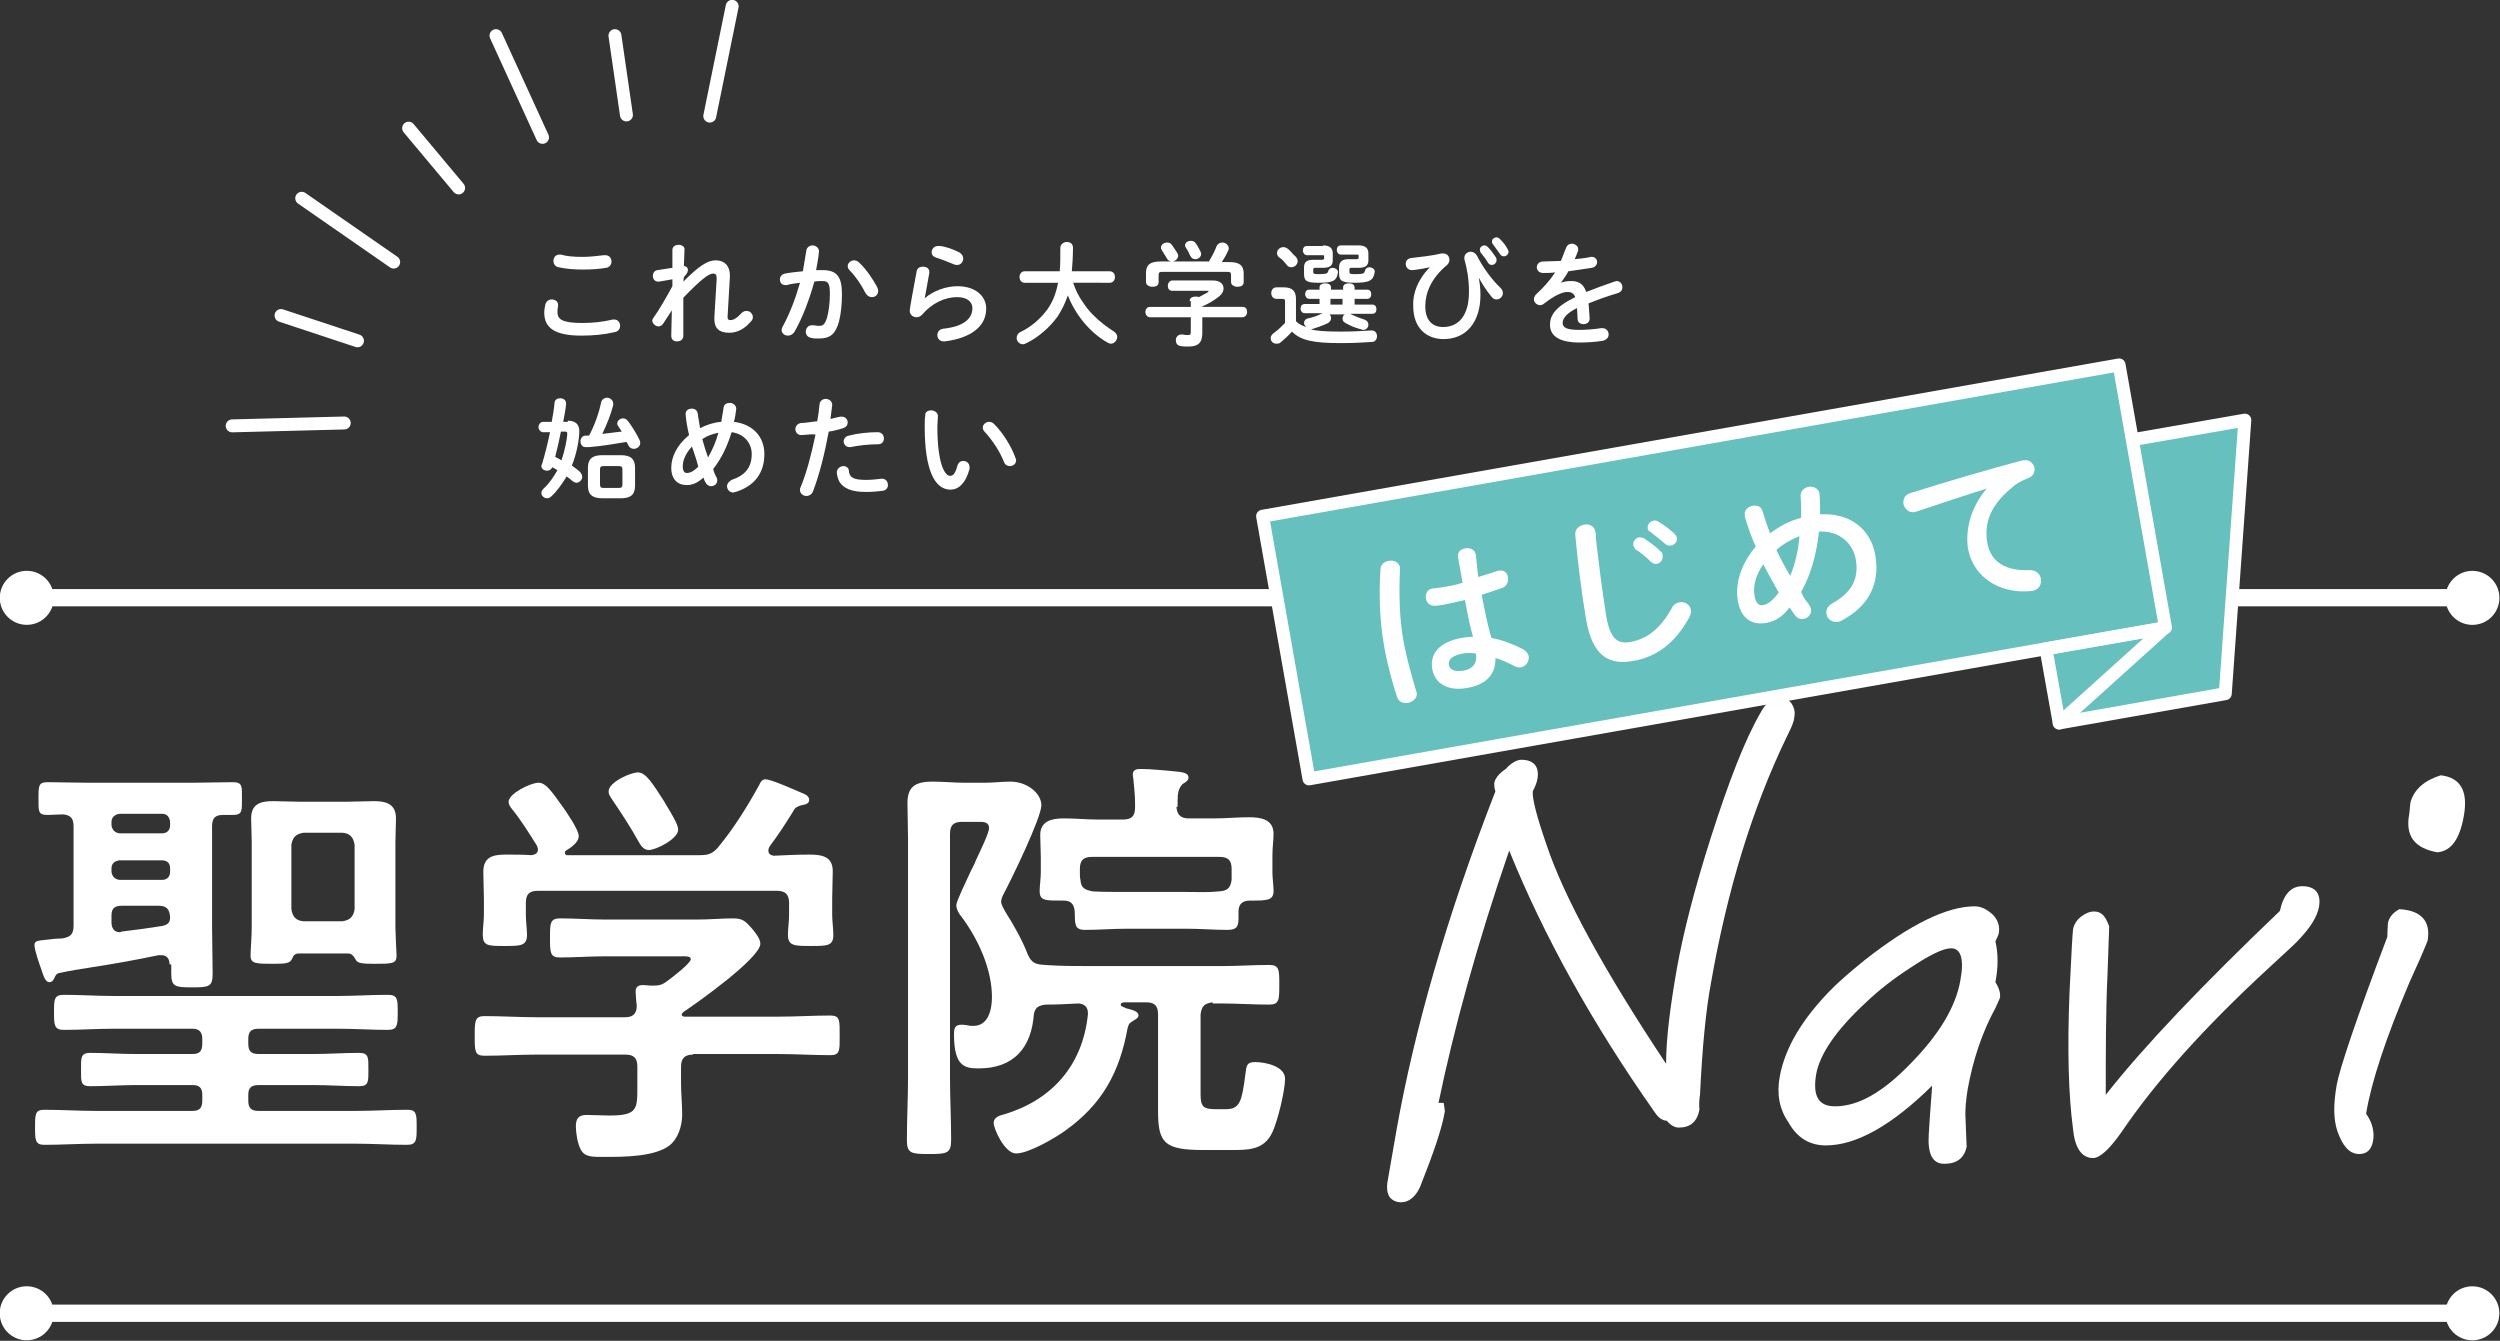
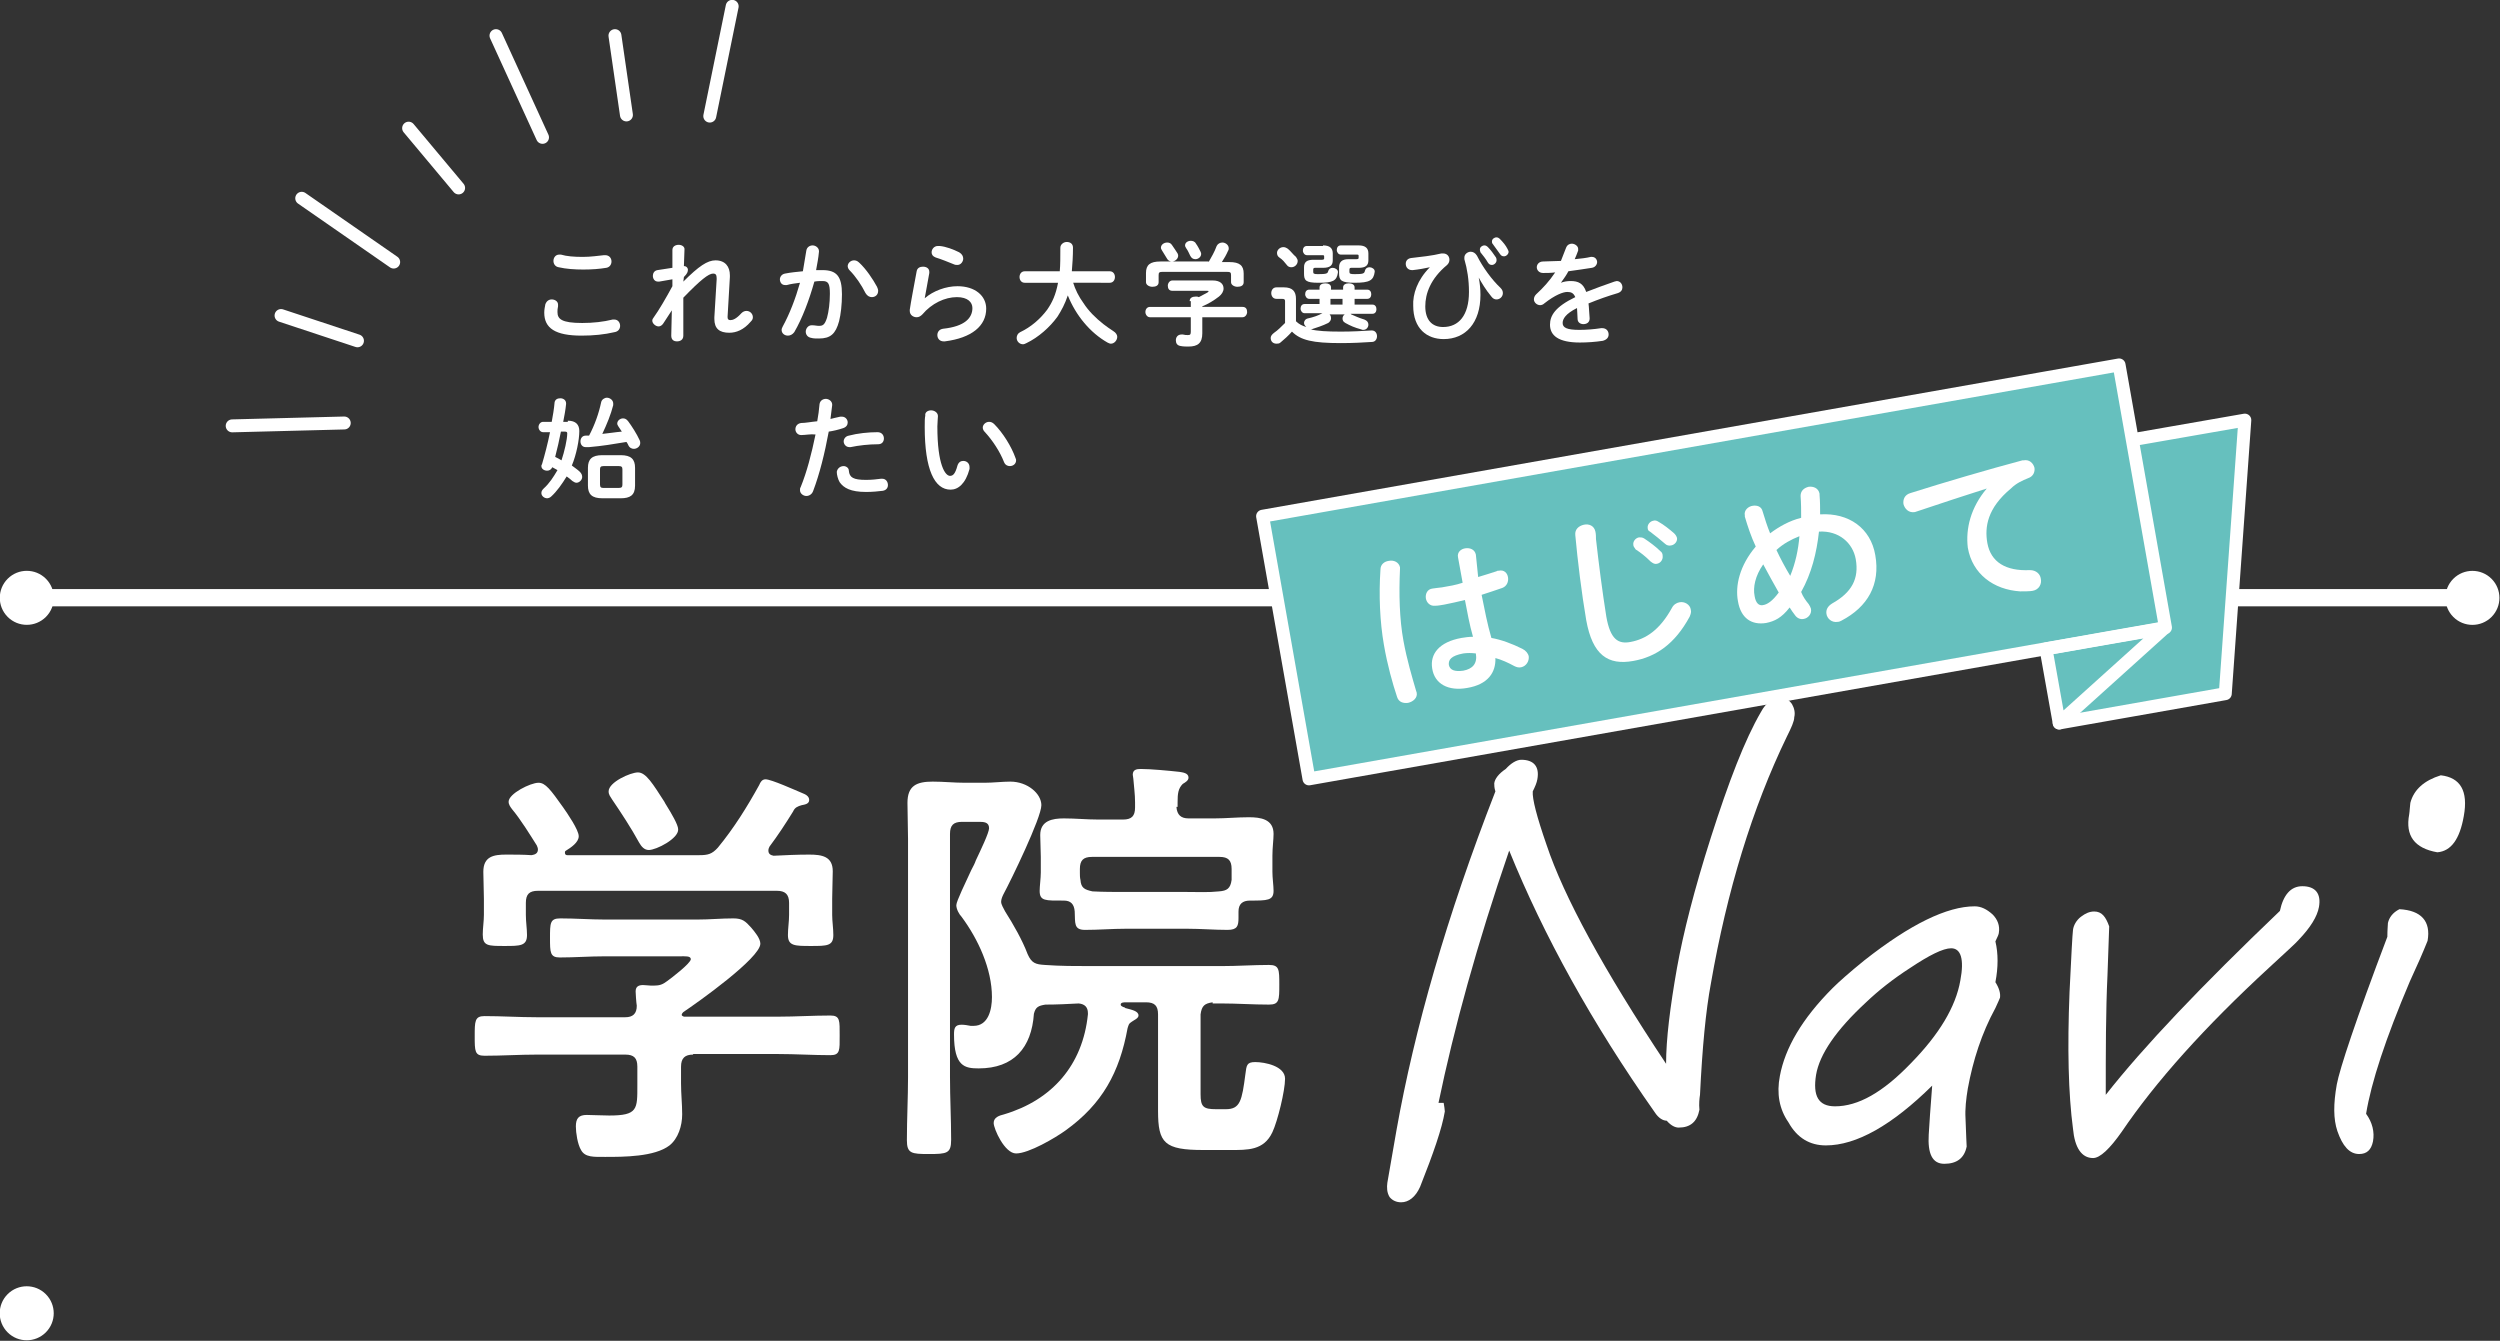
<svg xmlns="http://www.w3.org/2000/svg" version="1.1" id="レイヤー_1" x="0px" y="0px" viewBox="0 0 435 233.3" style="enable-background:new 0 0 435 233.3;" xml:space="preserve">
  <rect x="0" y="0" width="435" height="233.3" fill="#333333" stroke="none" />
  <style type="text/css">
	.st0{fill:#66C0BE;}
	.st1{fill:#FFFFFF;}
	.st2{fill:none;stroke:#FFFFFF;stroke-width:2.25;stroke-linecap:round;stroke-linejoin:round;stroke-miterlimit:10;}
</style>
  <g>
    <polygon class="st0" points="370.9,76.6 368.6,63.6 219.6,89.9 227.7,135.6 356,112.9 358.3,125.8 387.2,120.7 390.6,73.1  " />
    <g>
      <g>
-         <path class="st1" d="M29.5,167.8c0-0.9-0.4-1.6-1.4-1.6h-0.5c-3.8,0.8-7.7,1.5-11.6,2.1c-1.9,0.3-3.8,0.6-5.7,1     c-0.4,0.1-0.6,0.3-0.8,0.8c-0.2,0.4-0.4,0.8-0.9,0.8c-0.7,0-1-1-1.4-2.2c-0.3-0.8-1.2-3.4-1.2-4.2c0-0.8,0.4-0.8,2.2-1     c0.8-0.1,1.7-0.2,2.5-0.2c1.6-0.2,2.1-0.8,2.1-2.2v-17.3c0-1.4-0.5-2-1.9-2.1c-0.8,0-1.7,0.1-2.6,0.1c-1.7,0-1.6-0.6-1.6-2.9     c0-2.2,0-2.8,1.6-2.8c2.4,0,4.7,0.1,7.1,0.1h18c2.3,0,4.7-0.1,7.1-0.1c1.7,0,1.6,0.7,1.6,2.8c0,2.2,0.1,2.9-1.6,2.9h-1.7     c-1.4,0-1.9,0.6-1.9,2v17.6c0,2.6,0.1,5.3,0.1,8c0,2.3-0.6,2.4-3.6,2.4c-2.9,0-3.6-0.1-3.6-2.4V167.8z M43.2,181.6     c0,1.3,0.5,1.8,1.8,1.8h9.5c2.6,0,5.3-0.2,8-0.2c1.7,0,1.6,0.9,1.6,2.9s0.1,2.9-1.6,2.9c-2.6,0-5.2-0.2-8-0.2H45     c-1.3,0-1.8,0.5-1.8,1.7v1c0,1.3,0.5,1.8,1.8,1.8h16.9c3,0,6-0.2,9-0.2c1.6,0,1.6,0.8,1.6,3c0,2.3,0,3.1-1.7,3.1     c-3,0-5.9-0.2-8.9-0.2H16.7c-3,0-6,0.2-9,0.2c-1.6,0-1.6-0.9-1.6-3.1c0-2.2,0-3,1.6-3c3,0,6,0.2,9,0.2h16.8     c1.2,0,1.7-0.5,1.7-1.8v-1c0-1.2-0.5-1.7-1.7-1.7h-9.8c-2.6,0-5.3,0.2-8,0.2c-1.7,0-1.6-0.8-1.6-2.9c0-2-0.1-2.9,1.6-2.9     c2.6,0,5.2,0.2,8,0.2h9.8c1.2,0,1.7-0.5,1.7-1.8v-0.8c0-1.2-0.5-1.8-1.7-1.8H19.7c-2.9,0-5.7,0.2-8.6,0.2c-1.7,0-1.7-0.9-1.7-3.1     s0-3,1.7-3c2.9,0,5.7,0.2,8.6,0.2h39.2c2.8,0,5.7-0.2,8.6-0.2c1.7,0,1.7,0.8,1.7,3s0,3.1-1.7,3.1c-2.8,0-5.7-0.2-8.6-0.2H45     c-1.3,0-1.8,0.5-1.8,1.8V181.6z M28.2,145c0.9,0,1.4-0.6,1.4-1.4V143c-0.1-0.8-0.5-1.4-1.4-1.4h-7.4c-0.8,0.1-1.4,0.6-1.4,1.4     v0.6c0.1,0.8,0.6,1.3,1.4,1.4H28.2z M20.8,149.7c-0.8,0.1-1.4,0.5-1.4,1.4v0.6c0.1,0.8,0.6,1.3,1.4,1.4h7.4     c0.9,0,1.4-0.6,1.4-1.4v-0.6c0-0.9-0.5-1.4-1.4-1.4H20.8z M21.2,157.6c-1.3,0-1.8,0.5-1.8,1.7v1.2c0,0.9,0.4,1.7,1.4,1.7     c0.1,0,0.2,0,0.3-0.1c2.4-0.3,4.8-0.6,7.2-1c0.9-0.2,1.3-0.6,1.3-1.5c-0.1-1.4-0.6-2-2-2H21.2z M60.5,165.9H52     c-0.7,0-1,0.4-1.2,1c-0.4,0.7-1,0.8-3.2,0.8c-3,0-4,0-4-1.4c0-1.1,0.2-3.2,0.2-4.9v-14.9c0-1.4-0.1-2.8-0.1-4.1     c0-2.5,1.6-3,3.8-3c1.5,0,3,0.1,4.6,0.1h8.4c1.5,0,3-0.1,4.6-0.1c2.1,0,3.8,0.5,3.8,3c0,1.3-0.1,2.7-0.1,4.1v14.9     c0,0.8,0.2,4.7,0.2,4.9c0,1.4-0.8,1.4-3.9,1.4c-2.1,0-2.9-0.1-3.2-0.7C61.5,166.3,61.2,165.9,60.5,165.9z M59.6,160.3     c1.3-0.2,1.9-0.8,2.1-2.1V147c-0.2-1.3-0.8-2-2.1-2.1h-6.8c-1.3,0.2-1.9,0.8-2.1,2.1v11.2c0.2,1.3,0.8,2,2.1,2.1H59.6z" />
        <path class="st1" d="M120.6,183.5c-1.4,0-2.1,0.6-2.1,2.1v2.9c0,1.8,0.2,3.6,0.2,5.4c0,2-0.7,4.2-2.2,5.4c-2.6,2-8,2-11.2,2     c-2,0-3.5,0.1-4.2-1.2c-0.6-1-0.9-3-0.9-4.1c0-1.4,0.5-2,1.9-2c1.1,0,2.5,0.1,3.9,0.1c5,0,4.9-1.1,4.9-5.3v-3.2     c0-1.5-0.6-2.1-2.1-2.1H93.4c-3,0-6,0.2-9.1,0.2c-1.7,0-1.7-0.8-1.7-3.4c0-2.6,0-3.5,1.7-3.5c3,0,6,0.2,9.1,0.2h15.4     c1.3,0,2-0.6,2-2c-0.1-0.6-0.2-2.2-0.2-2.5c0-0.9,0.6-1.1,1.3-1.1c0.5,0,1,0.1,1.4,0.1h0.4c1.1,0,1.6-0.2,2.4-0.8     c0.7-0.5,4.1-3.1,4.1-3.8c0-0.6-1-0.5-1.9-0.5h-13.1c-2.6,0-5.2,0.2-7.8,0.2c-1.7,0-1.7-0.9-1.7-3.4c0-2.6,0-3.4,1.8-3.4     c2.6,0,5.2,0.2,7.7,0.2h16.2c2.1,0,4.1-0.2,6.2-0.2c1.6,0,2.1,0.5,3.1,1.6c0.6,0.7,1.6,1.9,1.6,2.8c0,2.5-11,10.3-13.4,11.9     c-0.2,0.2-0.2,0.2-0.3,0.5c0.1,0.2,0.2,0.2,0.4,0.3h16.4c3,0,6.1-0.2,9.1-0.2c1.7,0,1.6,0.9,1.6,3.5c0,2.5,0.1,3.4-1.6,3.4     c-3,0-6.1-0.2-9.1-0.2H120.6z M140.8,148.7c2.2,0,4.1,0.3,4.1,2.9c0,1.5-0.1,3.1-0.1,4.8v2.8c0,1.1,0.2,2.3,0.2,3.5     c0,1.9-1.1,1.9-3.9,1.9c-2.8,0-4,0-4-1.9c0-1.2,0.2-2.3,0.2-3.5v-2.1c0-1.5-0.7-2.1-2.1-2.1H93.6c-1.5,0-2.1,0.6-2.1,2.1v2.1     c0,1.2,0.2,2.4,0.2,3.5c0,1.9-1.2,1.9-3.9,1.9c-2.9,0-3.8,0-3.8-2c0-1.1,0.2-2.3,0.2-3.4v-2.8c0-1.6-0.1-3.2-0.1-4.7     c0-2.7,1.8-3,4-3c1.5,0,2.9,0,4.4,0.1c0.6-0.1,1.1-0.3,1.1-1c0-0.2-0.1-0.5-0.2-0.7c-1.2-1.9-2.8-4.5-4.3-6.3     c-0.3-0.4-0.6-0.8-0.6-1.3c0-1.4,3.8-3.3,5.2-3.3c1.2,0,2.1,1.2,4.3,4.3c0.7,1,2.7,3.9,2.7,5c0,1.1-1.4,2-2.2,2.5     c-0.2,0.1-0.2,0.2-0.2,0.4c0,0.3,0.2,0.4,0.4,0.4h23c1.5,0,2.2-0.2,3.2-1.3c2.8-3.4,5.1-7.1,7.2-10.9c0.2-0.5,0.5-1,1.1-1     c1,0,5.2,1.9,6.4,2.4c0.5,0.2,1.2,0.5,1.2,1.2s-0.8,0.8-1.3,0.9c-0.7,0.2-1.2,0.4-1.5,1.1c-1.3,2.1-2.6,4.1-4.1,6.1     c-0.1,0.2-0.2,0.4-0.2,0.7c0,0.6,0.4,0.8,0.9,0.9C136.6,148.8,138.7,148.7,140.8,148.7z M112.9,147.9c-0.8,0-1.3-0.6-1.7-1.3     c-1.3-2.4-3.2-5.3-4.7-7.5c-0.3-0.5-0.6-0.8-0.6-1.4c0-1.6,3.8-3.3,5.1-3.3c1.4,0,2.6,2,4.6,5.1c0.1,0.2,0.2,0.4,0.4,0.7     c0.8,1.3,2,3.3,2,4.1C118.1,145.9,114.2,147.9,112.9,147.9z" />
        <path class="st1" d="M211,174.4c-1.4,0.2-1.9,0.6-2.1,2.1v13.9c0,2.2,0.5,2.6,2.7,2.6h1.7c2.5,0,2.8-1.5,3.4-6.1     c0.2-1.5,0.2-2.1,1.7-2.1c1.7,0,5.2,0.7,5.2,2.9c0,2.1-1.3,7.4-2.2,9.3c-1.5,3.2-4.3,3.1-7.4,3.1h-4.6c-6.8,0-7.9-1.2-7.9-6.8     v-16.8c0-1.5-0.6-2.1-2.1-2.1h-3.5c-0.3,0-0.9,0-0.9,0.4c0,0.2,0.2,0.3,0.4,0.4l0.3,0.1l0.1,0.1c1.1,0.3,2.3,0.5,2.3,1.3     c0,0.5-0.8,0.8-1.2,1.1c-0.5,0.3-0.5,0.5-0.7,1.1c-1.4,7.7-4.4,13.2-10.8,17.8c-1.8,1.3-6.4,4-8.6,4c-2,0-3.9-4.3-3.9-5.3     c0-1,1-1.3,1.8-1.5c8.4-2.5,13.7-8.6,14.6-17.4v-0.2c0-1.1-0.6-1.6-1.6-1.7c-1.9,0.1-3.8,0.2-5.8,0.2c-1.2,0.2-1.7,0.4-2,1.6     c-0.4,5.9-3.5,9.5-9.6,9.5c-2.4,0-4.3-0.3-4.3-5.9c0-1,0.1-1.7,1.3-1.7c0.5,0,1.1,0.1,1.6,0.2h0.5c2.6,0,3.2-2.9,3.2-5     c0-4.9-2.4-10.1-5.3-14c-0.4-0.4-0.9-1.3-0.9-2c0-0.7,1.7-4.1,2.6-6.1c0.3-0.6,0.6-1.1,0.8-1.7c0.8-1.7,2.3-4.8,2.3-5.6     c0-1.1-1-1.1-1.8-1.1h-2.9c-1.5,0-2.1,0.6-2.1,2.1v42.3c0,3.6,0.2,7.3,0.2,10.9c0,2.4-0.7,2.5-3.9,2.5c-3,0-3.8-0.1-3.8-2.4     c0-3.7,0.2-7.4,0.2-11v-41.4c0-2.1-0.1-4.2-0.1-6.3c0-3,1.6-3.7,4.4-3.7c1.9,0,3.7,0.2,5.6,0.2h3.4c1.5,0,3.1-0.2,4.5-0.2     c3,0,5.4,2.1,5.4,4.1c0,2.2-5.3,13.1-6.6,15.5c-0.2,0.4-0.4,0.9-0.4,1.3c0,0.5,0.4,1.1,0.7,1.7c1.4,2.2,3,5,3.9,7.4     c0.7,1.6,1.4,1.8,3,1.9c2.7,0.2,5.4,0.2,8.1,0.2h22.6c2.8,0,5.6-0.2,8.3-0.2c1.8,0,1.8,0.8,1.8,3.4c0,2.7,0,3.5-1.8,3.5     c-2.8,0-5.6-0.2-8.3-0.2H211z M204.7,140.4c0.1,1.4,0.8,2,2.1,2h4.6c1.9,0,3.9-0.2,5.9-0.2s4.3,0.3,4.3,2.9c0,1-0.2,2.4-0.2,3.8     v2.8c0,1.1,0.2,2.4,0.2,3.3c0,1.7-1.1,1.7-4.1,1.7c-1.3,0-2,0.6-2,1.9v1.1c0,1.4-0.2,2.1-1.9,2.1c-2.3,0-4.7-0.2-7-0.2h-10.7     c-2.4,0-4.7,0.2-7.1,0.2c-2,0-1.7-1.2-1.8-3.2c-0.1-1.3-0.7-1.9-1.9-1.9c-3.2,0-4.2,0.1-4.2-1.7c0-0.8,0.2-2.2,0.2-3.2v-2.7     c0-1.3-0.1-2.6-0.1-3.8c0-2.5,2.1-2.9,4.1-2.9c2,0,4,0.2,6,0.2h4.3c1.5,0,2.1-0.6,2.1-2.1v-0.9c0-1.4-0.2-2.8-0.3-4.1     c0-0.2-0.1-0.5-0.1-0.7c0-0.9,0.7-1,1.4-1c1.7,0,4.9,0.3,6.7,0.5c0.6,0.1,1.6,0.2,1.6,1c0,0.5-0.5,0.8-1,1.1     c-0.8,0.8-0.9,1.7-0.9,3.2V140.4z M214.3,151.2c0-1.5-0.6-2.1-2.1-2.1H190c-1.5,0-2.1,0.6-2.1,2.1v0.7c0,0.4,0,0.8,0.1,1.2     c0.1,1.4,0.7,1.7,2.1,2c1.9,0.1,3.8,0.1,5.7,0.1h10.7c1.9,0,3.8,0.1,5.6-0.1c1.4-0.1,2-0.5,2.2-2V151.2z" />
      </g>
      <g>
        <path class="st1" d="M310.9,128.2c-6,12.4-10.4,26.8-13.2,42.9c-0.9,4.8-1.5,11.2-1.9,19.4c-0.1,0.6-0.2,1.6-0.1,2.6     c-0.4,2.1-1.6,3.1-3.6,3.1c-0.6,0-1.3-0.3-2.1-1.2c-0.6,0-1.4-0.4-2.1-1.5c-10.9-15.5-19.3-30.7-25.3-45.5     c-5.6,16.3-9.6,30.9-12.3,43.9h0.9c0.1,0.6,0.2,1.2,0.2,1.5c-0.5,3-2,7.3-4.3,13.1c-0.8,1.8-2,2.7-3.3,2.7c-0.8,0-1.5-0.3-2-0.9     c-0.5-0.8-0.5-1.7-0.4-2.5l1.6-9.2c3.1-17.4,8.7-37.1,17.2-58.9c-0.2-0.6-0.2-1.1-0.2-1.4c0.1-0.8,0.8-1.7,2-2.5     c0.9-1,1.9-1.6,2.7-1.6c2.2,0,3.2,1.2,2.8,3.4c-0.1,0.6-0.4,1.3-0.8,2.1c-0.1,1.3,0.7,4.4,2.4,9.3c3,9,9.9,21.7,20.8,38.1     c0-4.3,0.7-9.9,1.9-16.7c1.1-6.1,3-13.6,5.9-22.7c3.1-9.7,5.9-17,8.7-21.8c0.9-1.7,2.1-2.5,3.6-2.5c0.7,0,1.3,0.4,1.8,1.1     c0.4,0.7,0.6,1.5,0.4,2.3C312.2,125.5,311.7,126.6,310.9,128.2z" />
        <path class="st1" d="M347.2,175.4c-2.4,4.4-3.9,9.1-4.8,14c-0.3,1.8-0.5,3.6-0.4,5.2c0.1,3.1,0.2,4.7,0.2,4.9c-0.4,2-1.7,3-3.9,3     c-2.1,0-2.9-1.8-2.7-5.1c0.1-1.8,0.3-4.6,0.6-8.5c-7,6.9-13.2,10.4-18.5,10.4c-2.8,0-5-1.3-6.5-4c-1.6-2.3-2.1-5-1.5-8.1     c0.9-4.8,3.8-9.9,9.2-15.3c1-1,2.9-2.7,5.5-4.8c8-6.3,14.4-9.4,19.2-9.4c1.1,0,2.1,0.5,3.1,1.4c0.9,0.9,1.3,2,1.1,3.2     c0,0.2-0.2,0.7-0.6,1.5c0.5,2.1,0.5,4.5,0,7.1c0.7,1.1,0.9,2,0.8,2.7C347.9,173.9,347.6,174.5,347.2,175.4z M339.5,165     c-1.4,0-3.8,1.2-7.1,3.4c-3.1,2-5.6,4-7.7,6c-5.3,4.9-8.1,9.1-8.7,12.6c-0.6,3.7,0.4,5.5,3.3,5.5c4,0,8.3-2.4,13.2-7.5     c4.9-5,7.8-9.8,8.6-14.4C341.8,166.9,341.2,165,339.5,165z" />
        <path class="st1" d="M400,163.5c-0.5,0.6-2.3,2.2-5.1,4.8c-11.3,10.4-19.8,19.9-25.7,28.6c-2.1,3-3.8,4.6-5,4.6     c-2,0-3.2-1.8-3.5-5.1c-0.8-6-1-14-0.6-23.8c0.3-6.3,0.5-10,0.6-10.8c0.1-0.8,0.6-1.7,1.4-2.3s1.5-0.9,2.3-0.9     c1.3,0,2,0.9,2.6,2.6c-0.1,2.4-0.2,5.3-0.3,8.5c-0.3,6.3-0.3,13.2-0.3,20.8c6.6-8.4,16.7-19,30.3-32c0.6-2.8,1.9-4.3,3.9-4.3     c2.3,0,3.3,1.3,2.9,3.6C403.2,159.5,402,161.4,400,163.5z" />
        <path class="st1" d="M419.3,170.8c-4.2,9.9-6.7,17.5-7.6,23c1.1,1.5,1.5,3.2,1.2,4.8c-0.3,1.5-1.1,2.2-2.4,2.2     c-1.7,0-2.9-1.4-3.8-4c-0.7-2.1-0.7-4.7-0.1-8.1c0.5-2.7,3.3-11.2,8.8-25.7c0-1.3,0.1-2.1,0.1-2.4c0.2-0.9,0.8-1.8,2-2.4     c3.8,0.2,5.5,2.1,4.9,5.5C421.6,165.7,420.6,168,419.3,170.8z M424.1,148.3c-4-0.7-5.6-2.9-4.9-6.6c0.1-0.6,0.1-1.3,0.2-2     c0.6-2.3,2.4-3.9,5.3-4.8c3.4,0.4,4.8,2.7,4,7.1C428,146,426.5,148.1,424.1,148.3z" />
      </g>
    </g>
    <g>
-       <path class="st1" d="M430.3,230H4.7c-0.8,0-1.5-0.7-1.5-1.5s0.7-1.5,1.5-1.5h425.5c0.8,0,1.5,0.7,1.5,1.5S431.1,230,430.3,230z" />
      <ellipse transform="matrix(0.707 -0.707 0.707 0.707 -160.223 70.283)" class="st1" cx="4.7" cy="228.5" rx="4.7" ry="4.7" />
-       <ellipse transform="matrix(0.707 -0.707 0.707 0.707 -35.584 371.189)" class="st1" cx="430.3" cy="228.5" rx="4.7" ry="4.7" />
    </g>
    <g>
      <path class="st1" d="M388.3,102.5h42c0.8,0,1.5,0.7,1.5,1.5s-0.7,1.5-1.5,1.5h-42V102.5z" />
      <path class="st1" d="M221.8,105.5H4.7c-0.8,0-1.5-0.7-1.5-1.5s0.7-1.5,1.5-1.5h217.1V105.5z" />
      <ellipse transform="matrix(0.707 -0.707 0.707 0.707 -72.188 33.818)" class="st1" cx="4.7" cy="104" rx="4.7" ry="4.7" />
      <ellipse transform="matrix(0.707 -0.707 0.707 0.707 52.451 334.724)" class="st1" cx="430.3" cy="104" rx="4.7" ry="4.7" />
    </g>
    <g>
      <path class="st1" d="M94.7,54.4c0-0.5,0.1-1,0.2-1.5c0.2-0.5,0.6-0.8,1.1-0.8c0.5,0,1.1,0.3,1.1,0.9c0,0.1,0,0.2,0,0.3    C97,53.7,97,54,97,54.3c0,1.2,0.7,1.9,4.3,1.9c1.9,0,3.7-0.2,5.3-0.6c0.1,0,0.2,0,0.3,0c0.6,0,1,0.5,1,1.1c0,0.5-0.3,1-1,1.1    c-1.7,0.4-3.6,0.6-5.7,0.6C96.6,58.4,94.7,57.1,94.7,54.4z M101.4,44.7c1.4,0,2.7-0.2,3.7-0.3c0.1,0,0.1,0,0.2,0    c0.7,0,1.1,0.5,1.1,1.1c0,0.5-0.3,1-0.9,1.1c-1.2,0.2-2.5,0.3-4,0.3c-1.5,0-3-0.1-4.3-0.4c-0.6-0.1-0.9-0.6-0.9-1.1    c0-0.6,0.4-1.1,1-1.1c0.1,0,0.2,0,0.3,0C98.6,44.6,99.9,44.7,101.4,44.7z" />
      <path class="st1" d="M118.9,49c2.7-2.7,4.2-3.7,5.6-3.7c1.7,0,2.5,1.1,2.5,2.6v0.3l-0.4,6.9v0.1c0,0.4,0.2,0.5,0.5,0.5    c0.4,0,1-0.2,1.9-1.2c0.3-0.3,0.6-0.4,0.9-0.4c0.6,0,1.1,0.5,1.1,1.1c0,0.3-0.1,0.5-0.4,0.8c-1.2,1.4-2.5,1.9-3.7,1.9    c-1.7,0-2.6-0.7-2.6-2.4v-0.3l0.4-6.6v-0.2c0-0.6-0.2-0.8-0.6-0.8c-0.8,0-2.2,1.1-5.2,4.2l0,6.6c0,0.7-0.5,1-1.1,1s-1-0.3-1-1    l0.1-4.4l-1.5,2.3c-0.2,0.3-0.5,0.5-0.8,0.5c-0.5,0-1.1-0.5-1.1-1c0-0.2,0.1-0.4,0.2-0.5c1-1.4,2.1-3.3,3.3-5.5l0-1.2l-2.3,0.4    c-0.1,0-0.1,0-0.2,0c-0.6,0-0.9-0.5-0.9-1c0-0.4,0.2-0.9,0.8-1l2.6-0.4l0-3.1c0-0.6,0.5-0.9,1.1-0.9c0.5,0,1.1,0.3,1,0.9l-0.1,2.8    c0.5,0,0.7,0.4,0.7,0.6c0,0.4-0.1,0.7-0.7,1.3L118.9,49z" />
      <path class="st1" d="M138.2,57.8c-0.3,0.4-0.7,0.6-1.1,0.6c-0.6,0-1.1-0.4-1.1-1c0-0.2,0.1-0.4,0.2-0.6c1.2-2.2,2.2-4.8,3-7.6    c-0.8,0.1-1.6,0.2-2.3,0.4c-0.1,0-0.2,0-0.3,0c-0.6,0-0.9-0.5-0.9-1c0-0.4,0.3-0.9,0.9-1c1-0.2,2.1-0.3,3.1-0.4    c0.2-1.2,0.4-2.4,0.6-3.6c0.1-0.6,0.6-0.9,1.1-0.9c0.5,0,1.1,0.4,1.1,1v0.1c-0.1,1.1-0.3,2.1-0.5,3.2c0.4,0,0.7,0,1.1,0    c2.5,0,3.4,1.1,3.4,4.2c0,1.8-0.2,3.5-0.5,4.7c-0.6,2.2-1.5,3-3.5,3c-0.5,0-1,0-1.3-0.1c-0.7-0.1-1-0.6-1-1.1c0-0.5,0.4-1.1,1-1.1    c0,0,0.1,0,0.2,0c0.4,0,0.7,0.1,1.1,0.1c0.7,0,1-0.2,1.4-1.4c0.3-1.1,0.5-2.6,0.5-4.2c0-1.8-0.3-2.2-1.3-2.2c-0.4,0-0.9,0-1.4,0.1    C140.8,52.2,139.6,55.4,138.2,57.8z M152.6,49.9c0.1,0.2,0.2,0.5,0.2,0.7c0,0.7-0.5,1.1-1.1,1.1c-0.4,0-0.8-0.2-1.1-0.7    c-0.7-1.4-1.7-2.9-2.8-4c-0.2-0.2-0.3-0.5-0.3-0.7c0-0.5,0.5-1,1.1-1c0.3,0,0.6,0.1,0.9,0.4C150.7,46.8,151.9,48.6,152.6,49.9z" />
      <path class="st1" d="M160.9,51.9c1.5-1.3,3.7-2.1,5.7-2.1c3.1,0,5,1.7,5,3.9c0,3-2.5,5.1-7.2,5.7c-0.1,0-0.1,0-0.2,0    c-0.7,0-1.1-0.5-1.1-1.1c0-0.5,0.3-1,1-1.1c3.8-0.4,5.1-1.9,5.1-3.6c0-1-0.8-1.9-2.7-1.9c-2.1,0-4.4,1.1-6,3    c-0.3,0.3-0.6,0.5-1,0.5c-0.6,0-1.2-0.4-1.2-1.1c0-0.1,0-0.2,0-0.2c0.2-1.4,0.7-4,1.2-6.7c0.1-0.6,0.6-0.8,1.1-0.8    c0.6,0,1.1,0.3,1.1,0.9c0,0.1,0,0.1,0,0.2C161.4,49.3,161.1,50.7,160.9,51.9L160.9,51.9z M166.9,43.9c0.5,0.3,0.7,0.7,0.7,1.1    c0,0.5-0.4,1.1-1,1.1c-0.2,0-0.4,0-0.6-0.1c-1-0.4-2.2-0.9-3.2-1.2c-0.5-0.2-0.7-0.5-0.7-0.9c0-0.5,0.4-1.1,1.1-1.1    c0.1,0,0.2,0,0.3,0C164.6,42.9,165.9,43.4,166.9,43.9z" />
      <path class="st1" d="M186.7,49.1c0.4,1.3,1,2.5,1.8,3.6c0.9,1.4,2.1,2.6,3.5,3.7c0.5,0.4,1.1,0.8,1.7,1.2c0.5,0.3,0.7,0.7,0.7,1    c0,0.6-0.5,1.2-1.1,1.2c-0.2,0-0.4-0.1-0.6-0.2c-3-1.7-5.5-4.7-6.9-8.2c-0.5,1.5-1.1,2.6-1.8,3.7c-1.3,1.8-3.3,3.6-5.4,4.6    c-0.2,0.1-0.4,0.2-0.6,0.2c-0.6,0-1.1-0.5-1.1-1.1c0-0.4,0.2-0.8,0.6-1c1.9-0.9,3.5-2.3,4.7-3.9c0.9-1.3,1.5-2.6,1.9-4.7h-5.8    c-0.6,0-0.9-0.5-0.9-1c0-0.5,0.3-1,0.9-1h6.1c0.1-1.1,0.1-2.5,0.1-4.1c0-0.6,0.6-1,1.1-1c0.6,0,1.1,0.3,1.1,1    c0,1.5-0.1,2.9-0.2,4.1h6.6c0.6,0,0.9,0.5,0.9,1c0,0.5-0.3,1-0.9,1H186.7z" />
      <path class="st1" d="M207,52.4c0-0.6,0.5-0.8,1.1-0.8c0.2,0,0.3,0,0.5,0.1c0.5-0.3,1-0.5,1.5-0.8c0.1-0.1,0.2-0.2,0.2-0.2    c0-0.1-0.1-0.1-0.3-0.1h-6c-0.6,0-0.8-0.4-0.8-0.9c0-0.4,0.3-0.9,0.8-0.9h7c1.3,0,1.9,0.6,1.9,1.4c0,0.5-0.3,1-0.8,1.4    c-0.9,0.7-1.9,1.3-2.9,1.7v0.1h7c0.6,0,0.8,0.4,0.8,0.9c0,0.4-0.3,0.9-0.8,0.9h-7v2.8c0,1.7-0.8,2.3-2.4,2.3c-0.5,0-0.9,0-1.4-0.1    c-0.6-0.1-0.8-0.5-0.8-1c0-0.5,0.3-1,1-1c0.1,0,0.1,0,0.2,0c0.4,0.1,0.6,0.1,0.9,0.1c0.4,0,0.5-0.1,0.5-0.6v-2.5h-7.1    c-0.5,0-0.8-0.5-0.8-0.9c0-0.5,0.3-0.9,0.8-0.9h7.1V52.4z M210.3,45.6c0.5-0.9,1-1.7,1.4-2.8c0.2-0.4,0.6-0.6,1-0.6    c0.5,0,1.1,0.4,1.1,1c0,0.1,0,0.3-0.1,0.4c-0.3,0.7-0.7,1.4-1.1,2h1.3c1.8,0,2.5,0.6,2.5,2v1.5c0,0.6-0.5,0.8-1.1,0.8    c-0.5,0-1.1-0.3-1.1-0.8v-1.2c0-0.5-0.1-0.6-0.8-0.6h-11c-0.7,0-0.8,0.1-0.8,0.6v1.2c0,0.6-0.5,0.8-1.1,0.8    c-0.5,0-1.1-0.3-1.1-0.8v-1.6c0-1.4,0.7-2,2.5-2H210.3z M204.9,44.1c0.1,0.2,0.1,0.3,0.1,0.4c0,0.5-0.5,1-1.1,1    c-0.4,0-0.7-0.2-0.9-0.6c-0.2-0.3-0.5-0.8-0.8-1.3c-0.1-0.2-0.2-0.3-0.2-0.5c0-0.5,0.5-0.9,1.1-0.9c0.3,0,0.6,0.1,0.8,0.4    C204.3,43.2,204.6,43.6,204.9,44.1z M208.9,43.8c0.1,0.2,0.1,0.3,0.1,0.4c0,0.5-0.5,0.9-1,0.9c-0.4,0-0.7-0.2-0.9-0.6    c-0.2-0.4-0.4-0.9-0.7-1.3c-0.1-0.2-0.2-0.3-0.2-0.5c0-0.5,0.5-0.8,1-0.8c0.3,0,0.7,0.1,0.9,0.5C208.4,42.8,208.7,43.4,208.9,43.8    z" />
      <path class="st1" d="M231.2,54.6c0.3,0.2,0.4,0.4,0.4,0.8c0,0.3-0.2,0.6-0.5,0.8c-1,0.5-2,0.8-2.9,1.1c-0.1,0-0.1,0-0.2,0    c1.2,0.3,2.9,0.4,5.3,0.4c2,0,3.8-0.1,5.3-0.2h0.1c0.6,0,0.9,0.5,0.9,1c0,0.5-0.3,1-0.9,1c-1.5,0.1-3.3,0.2-5.4,0.2    c-4.9,0-7-0.5-8.5-2c-0.6,0.7-1.4,1.4-2,1.9c-0.2,0.2-0.5,0.2-0.7,0.2c-0.6,0-1-0.4-1-1c0-0.3,0.2-0.6,0.6-0.9    c0.6-0.4,1.3-1.1,1.9-1.7v-3.8c0-0.3-0.1-0.4-0.6-0.4h-0.9c-0.6,0-0.9-0.5-0.9-1c0-0.5,0.3-1,0.9-1h1.3c1.5,0,2.1,0.7,2.1,2v3.9    c0.5,0.5,1.1,0.8,1.8,1c-0.2-0.2-0.4-0.4-0.4-0.7c0-0.3,0.2-0.7,0.7-0.8c0.9-0.2,1.8-0.5,2.5-0.9l0,0H227c-0.4,0-0.7-0.4-0.7-0.8    c0-0.4,0.2-0.8,0.7-0.8h2.6V52h-1.8c-0.4,0-0.7-0.4-0.7-0.8c0-0.4,0.2-0.8,0.7-0.8h1.8V50c0-0.5,0.5-0.7,1-0.7c0.5,0,1,0.2,1,0.7    v0.4h2.1V50c0-0.5,0.5-0.7,1-0.7c0.5,0,1,0.2,1,0.7v0.4h2.2c0.5,0,0.7,0.4,0.7,0.8c0,0.4-0.2,0.8-0.7,0.8h-2.2V53h3.1    c0.5,0,0.7,0.4,0.7,0.8c0,0.4-0.2,0.8-0.7,0.8h-3.8l0.1,0.1c0.7,0.3,1.3,0.6,2.3,0.9c0.5,0.2,0.7,0.5,0.7,0.9    c0,0.4-0.3,0.9-0.9,0.9c-0.1,0-0.2,0-0.4-0.1c-1.1-0.3-1.8-0.6-2.7-1.1c-0.4-0.2-0.5-0.5-0.5-0.8c0-0.3,0.2-0.6,0.4-0.7H231.2z     M225.5,44.7c0.2,0.3,0.3,0.5,0.3,0.7c0,0.6-0.5,1.1-1.1,1.1c-0.3,0-0.6-0.1-0.8-0.4c-0.4-0.5-0.7-0.9-1.3-1.3    c-0.3-0.2-0.4-0.5-0.4-0.8c0-0.5,0.5-1,1.1-1c0.3,0,0.5,0.1,0.8,0.3C224.6,43.7,225,44.3,225.5,44.7z M230.2,42.7    c1.2,0,1.7,0.5,1.7,1.4v1.2c0,0.9-0.5,1.3-1.7,1.3h-1.4c-0.2,0-0.3,0.1-0.3,0.3v0.4c0,0.3,0.1,0.4,0.8,0.4c1.5,0,1.7-0.1,1.8-0.5    c0.1-0.4,0.4-0.6,0.8-0.6c0.4,0,0.9,0.3,0.9,0.7v0.1c-0.2,1.5-0.9,1.8-3.4,1.8c-2.2,0-2.5-0.4-2.5-1.6v-1.1c0-0.9,0.5-1.3,1.6-1.3    h1.5c0.3,0,0.4-0.1,0.4-0.2v-0.4c0-0.2-0.1-0.2-0.4-0.2h-2.6c-0.4,0-0.7-0.4-0.7-0.8s0.2-0.8,0.7-0.8H230.2z M231.5,52V53h2.1V52    H231.5z M236.4,42.7c1.2,0,1.7,0.5,1.7,1.4v1.2c0,0.9-0.5,1.3-1.7,1.3h-1.3c-0.2,0-0.3,0.1-0.3,0.3v0.4c0,0.3,0.1,0.4,0.9,0.4    c1.5,0,1.7-0.1,1.8-0.6c0.1-0.4,0.4-0.6,0.8-0.6c0.4,0,0.9,0.3,0.9,0.7v0.1c-0.2,1.5-0.9,1.9-3.5,1.9c-2.3,0-2.7-0.4-2.7-1.6v-1.1    c0-0.9,0.5-1.4,1.6-1.4h1.4c0.3,0,0.4-0.1,0.4-0.2v-0.4c0-0.2-0.1-0.2-0.4-0.2h-2.7c-0.4,0-0.7-0.4-0.7-0.8s0.2-0.8,0.7-0.8H236.4    z" />
      <path class="st1" d="M248.8,46.5c-0.9,0.2-2,0.4-3,0.5h-0.1c-0.7,0-1.1-0.5-1.1-1.1c0-0.5,0.3-0.9,0.9-1c1.7-0.2,3.7-0.4,5.3-0.8    c0.1,0,0.2,0,0.3,0c0.7,0,1.1,0.5,1.1,1.1c0,0.3-0.1,0.6-0.4,0.9c-2.9,2.4-3.8,5-3.8,7.2c0,2.4,1.2,3.6,3.1,3.6    c2.7,0,4.5-2,4.5-6.1c0-2.1-0.3-4-0.8-5.7c0-0.1,0-0.2,0-0.3c0-0.6,0.6-1,1.1-1c0.4,0,0.8,0.2,1.1,0.7c1,2,2.6,4.2,4.1,5.6    c0.3,0.3,0.4,0.6,0.4,0.9c0,0.6-0.5,1.1-1.1,1.1c-0.3,0-0.6-0.1-0.9-0.5c-1-1.2-1.7-2.4-2.2-3.3l0,0c0.2,1,0.3,2,0.3,3    c0,4.9-2.6,7.7-6.4,7.7c-2.9,0-5.3-1.8-5.3-5.8C245.8,51.2,246.6,48.7,248.8,46.5L248.8,46.5z M257.5,43.4c0-0.4,0.4-0.7,0.8-0.7    c0.2,0,0.4,0.1,0.6,0.3c0.5,0.5,1,1.2,1.4,1.8c0.1,0.2,0.1,0.3,0.1,0.5c0,0.4-0.4,0.8-0.8,0.8c-0.3,0-0.5-0.1-0.7-0.4    c-0.4-0.7-0.9-1.3-1.3-1.8C257.5,43.6,257.5,43.5,257.5,43.4z M259.6,42c0-0.4,0.4-0.7,0.8-0.7c0.2,0,0.4,0.1,0.6,0.3    c0.5,0.5,1,1.1,1.3,1.7c0.1,0.2,0.2,0.4,0.2,0.5c0,0.4-0.4,0.8-0.8,0.8c-0.3,0-0.5-0.1-0.7-0.4c-0.4-0.6-0.9-1.2-1.3-1.8    C259.6,42.3,259.6,42.1,259.6,42z" />
      <path class="st1" d="M271.6,49.2c0.5-0.2,1.1-0.3,1.7-0.3c1.3,0,2.2,0.4,2.7,1.9c1.5-0.6,3.2-1.2,4.9-1.8c0.1,0,0.3-0.1,0.4-0.1    c0.6,0,1,0.5,1,1.1c0,0.4-0.2,0.8-0.8,1c-1.7,0.5-3.4,1.1-5.1,1.8c0.1,0.7,0.1,1.6,0.2,2.6c0,0.7-0.5,1-1.1,1c-0.5,0-1-0.3-1-0.9    c0-0.7-0.1-1.4-0.1-1.9c-2,1-2.5,1.9-2.5,2.6c0,0.8,0.7,1.2,2.9,1.2c1.2,0,2.5-0.1,3.8-0.3c0.1,0,0.2,0,0.2,0    c0.7,0,1.1,0.5,1.1,1.1c0,0.5-0.3,0.9-1,1.1c-1.3,0.2-2.7,0.3-4,0.3c-3.7,0-5.2-1.2-5.2-3.1c0-1.6,0.9-3.1,4.4-4.8    c-0.3-0.7-0.7-0.9-1.4-0.9c-0.7,0-2.1,0.5-4,2c-0.2,0.2-0.5,0.3-0.7,0.3c-0.6,0-1.1-0.5-1.1-1c0-0.3,0.1-0.6,0.4-0.9    c1.2-1.1,2.3-2.3,3.3-3.8c-0.8,0.1-1.5,0.1-2.1,0.1c-0.7,0-1.1-0.5-1.1-1c0-0.5,0.4-1,1.1-1c0.9,0,2-0.1,3.1-0.1    c0.3-0.8,0.6-1.5,0.9-2.3c0.2-0.5,0.6-0.7,1-0.7c0.5,0,1.1,0.4,1.1,0.9c0,0.1,0,0.2,0,0.3c-0.2,0.5-0.4,1.1-0.6,1.5    c1-0.1,2-0.2,2.8-0.4c0.1,0,0.2,0,0.2,0c0.6,0,0.9,0.5,0.9,0.9c0,0.4-0.3,0.9-0.9,1c-1.2,0.2-2.7,0.4-4.1,0.6    C272.6,47.8,272.1,48.5,271.6,49.2L271.6,49.2z" />
      <path class="st1" d="M98.8,73.2c1.4,0,2,0.7,2,1.8c0,1.5-0.5,4.1-1.3,6c0.5,0.4,1,0.7,1.4,1.1c0.3,0.3,0.4,0.6,0.4,0.9    c0,0.5-0.5,1-1,1c-0.2,0-0.4-0.1-0.7-0.3c-0.3-0.3-0.6-0.5-1-0.8c-0.8,1.3-1.7,2.6-2.7,3.5c-0.2,0.2-0.5,0.3-0.7,0.3    c-0.5,0-1-0.4-1-0.9c0-0.3,0.1-0.5,0.4-0.8c1-0.9,1.7-2,2.4-3.2c-0.3-0.2-0.6-0.3-0.9-0.5c-0.2,0.4-0.5,0.6-0.9,0.6    c-0.5,0-1-0.3-1-0.8c0-0.1,0-0.2,0.1-0.3c0.5-1.7,1-3.6,1.4-5.6h-1.2c-0.5,0-0.8-0.5-0.8-0.9s0.3-0.9,0.8-0.9H96    c0.2-1.1,0.4-2.2,0.5-3.4c0.1-0.5,0.5-0.7,1-0.7c0.5,0,1,0.3,1,0.9v0.1c-0.1,1-0.3,2.1-0.5,3.1H98.8z M97.6,75.1    c-0.3,1.5-0.6,2.9-1,4.4c0.4,0.2,0.8,0.4,1.1,0.6c0.5-1.5,1-3.6,1-4.7c0-0.2-0.1-0.3-0.4-0.3H97.6z M104.6,70    c0.1-0.5,0.6-0.8,1-0.8c0.5,0,1.1,0.4,1.1,1c0,0.1,0,0.2,0,0.3c-0.4,1.6-1.1,3.3-1.9,5c1.1-0.1,2.2-0.3,3.4-0.4    c-0.2-0.3-0.4-0.6-0.6-0.9c-0.1-0.2-0.2-0.3-0.2-0.5c0-0.5,0.5-0.9,1-0.9c0.3,0,0.6,0.1,0.9,0.5c0.6,0.8,1.5,2.2,2,3.3    c0.1,0.2,0.1,0.4,0.1,0.5c0,0.6-0.6,1-1.1,1c-0.4,0-0.8-0.2-1-0.7c-0.1-0.2-0.2-0.4-0.3-0.5c-2.4,0.4-4.2,0.7-6.5,0.9    c-0.1,0-0.5,0-0.6,0c-0.6,0-0.9-0.5-0.9-1c0-0.5,0.3-1,0.9-1c0.2,0,0.4,0,0.6,0C103.5,73.9,104.2,71.9,104.6,70z M104.8,86.7    c-1.8,0-2.5-0.7-2.5-2.2v-3.1c0-1.5,0.7-2.2,2.5-2.2h3.2c1.8,0,2.5,0.7,2.5,2.2v3.1c0,1.7-0.9,2.2-2.5,2.2H104.8z M107.7,84.9    c0.5,0,0.6-0.2,0.6-0.6v-2.6c0-0.4-0.1-0.6-0.6-0.6H105c-0.5,0-0.6,0.2-0.6,0.6v2.6c0,0.5,0.2,0.6,0.6,0.6H107.7z" />
-       <path class="st1" d="M124.7,83.1c0.1,0.2,0.1,0.4,0.1,0.5c0,0.6-0.5,1-1.1,1c-0.3,0-0.7-0.2-0.9-0.6c-0.2-0.3-0.3-0.6-0.4-0.9    c-1.1,1-2,1.3-2.9,1.3c-1.6,0-2.7-1-2.7-3c0-1.8,0.9-3.9,3.1-5.7c-0.3-1.2-0.5-2.4-0.6-3.6V72c0-0.6,0.5-0.9,1.1-0.9    c0.5,0,0.9,0.3,1,0.8c0.1,0.9,0.3,1.7,0.4,2.6c1.2-0.6,2.4-1,3.7-1.1c0.1-0.8,0.3-1.6,0.4-2.5c0.1-0.6,0.6-0.8,1.1-0.8    c0.5,0,1.1,0.4,1.1,1v0.1c-0.1,0.8-0.2,1.5-0.4,2.2c3.3,0.4,5.3,2.6,5.3,5.6c0,3.4-1.8,5.6-5,6.6c-0.2,0-0.3,0.1-0.4,0.1    c-0.7,0-1.1-0.6-1.1-1.1c0-0.4,0.3-0.8,0.8-1.1c2.4-0.8,3.5-2.2,3.5-4.5c0-1.9-1.3-3.5-3.5-3.8c-0.7,2.3-1.7,4.5-3.2,6.4    C124.2,82.1,124.4,82.6,124.7,83.1z M120.4,77.7c-1.1,1.2-1.6,2.4-1.6,3.4c0,0.9,0.3,1.2,0.7,1.2c0.5,0,1.1-0.2,2-1.1    C121.2,80,120.8,78.9,120.4,77.7z M125,75.3c-1,0.2-1.9,0.5-2.8,1.1c0.3,1.1,0.6,2.1,1,3.2C124,78.2,124.6,76.8,125,75.3z" />
      <path class="st1" d="M139.4,75.7c-0.6,0-1-0.5-1-1s0.3-1,1-1.1c0.8,0,1.7-0.2,2.8-0.3c0.2-1.1,0.3-1.9,0.4-3    c0.1-0.6,0.6-0.9,1.1-0.9c0.5,0,1.1,0.4,1.1,1v0.1c-0.1,0.9-0.2,1.6-0.3,2.4c0.5-0.1,1.1-0.3,1.7-0.4c0.1,0,0.2,0,0.3,0    c0.6,0,1,0.5,1,1c0,0.4-0.2,0.8-0.8,1c-0.9,0.3-1.8,0.5-2.5,0.6c-0.7,3.8-1.6,7.4-2.7,10.3c-0.2,0.6-0.7,0.9-1.2,0.9    c-0.5,0-1.1-0.4-1.1-1c0-0.2,0-0.4,0.1-0.5c1.1-2.7,1.9-5.8,2.6-9.2C141,75.5,140.2,75.7,139.4,75.7z M146.8,81.1    c0.4,0,0.9,0.3,0.9,0.8c0.1,1.2,0.8,1.6,3,1.6c1,0,1.8-0.1,2.6-0.2c0.1,0,0.2,0,0.2,0c0.7,0,1,0.6,1,1.1c0,0.5-0.3,0.9-0.9,1    c-0.8,0.1-1.8,0.2-2.9,0.2c-2.7,0-3.9-0.7-4.6-1.7c-0.3-0.5-0.5-1.3-0.5-1.8C145.7,81.5,146.2,81.1,146.8,81.1z M152.7,75.2    c0.7,0,1.1,0.5,1.1,1.1c0,0.5-0.3,1-1,1c-1.6,0-3.4,0.2-4.8,0.5c-0.1,0-0.2,0-0.2,0c-0.6,0-1-0.5-1-1c0-0.4,0.3-0.9,0.9-1    C149.2,75.4,151.1,75.2,152.7,75.2z" />
      <path class="st1" d="M162,71.4c0.6,0,1.2,0.4,1.2,1c0,0.3-0.1,1.2-0.1,1.8c0,6.8,1.4,8.6,2.2,8.6c0.5,0,0.9-0.3,1.3-1.8    c0.2-0.6,0.6-0.8,1-0.8c0.6,0,1.1,0.4,1.1,1.1c0,0.1,0,0.2,0,0.3c-0.7,2.6-2,3.6-3.3,3.6c-2.8,0-4.5-3.5-4.5-10.9    c0-0.9,0-1.5,0.1-2C160.9,71.7,161.5,71.4,162,71.4z M176.7,79.7c0.1,0.2,0.1,0.3,0.1,0.4c0,0.6-0.5,1-1.1,1c-0.4,0-0.8-0.2-1-0.7    c-0.7-1.8-2-3.8-3.4-5.3c-0.2-0.2-0.3-0.5-0.3-0.7c0-0.5,0.5-1,1.1-1c0.3,0,0.6,0.1,0.9,0.4C174.5,75.3,176,77.7,176.7,79.7z" />
    </g>
    <g>
      <rect x="222.5" y="76.4" transform="matrix(0.985 -0.174 0.174 0.985 -12.767 53.283)" class="st2" width="151.3" height="46.4" />
      <polyline class="st2" points="371.7,76.4 390.6,73.1 387.2,120.7 358.3,125.8   " />
      <polygon class="st2" points="358.3,125.8 356,112.9 376.6,109.3   " />
      <g>
        <path class="st1" d="M241.6,97.6c0.9-0.2,1.8,0.2,2,1.1c0,0.1,0,0.2,0,0.3c-0.2,4.3-0.1,8.7,0.6,12.5c0.6,3.3,1.5,6.3,2.2,8.7     c0,0.1,0.1,0.2,0.1,0.3c0.2,0.9-0.6,1.6-1.5,1.8c-0.8,0.1-1.6-0.1-1.9-1c-0.8-2.4-1.7-5.6-2.3-9.1c-0.7-4-0.9-8.6-0.6-13.1     C240.2,98.2,240.9,97.7,241.6,97.6z M257.2,100.4c1.1-0.3,2.2-0.7,3.2-1c0.1-0.1,0.3-0.1,0.4-0.1c0.9-0.2,1.5,0.4,1.6,1.2     c0.1,0.7-0.2,1.5-1,1.8c-1.1,0.4-2.4,0.8-3.6,1.2c0.5,2.5,1,5.1,1.7,7.5c1.7,0.3,3.6,1,5.4,1.9c0.6,0.3,1,0.8,1.1,1.3     c0.1,0.8-0.4,1.7-1.3,1.9c-0.4,0.1-0.8,0-1.2-0.2c-1.1-0.6-2.2-1.1-3.3-1.4c0.1,2.5-1.3,4.6-4.9,5.2c-3.3,0.6-5.7-0.7-6.1-3.4     c-0.4-2.5,1.2-4.6,5.1-5.3c0.6-0.1,1.3-0.2,2-0.2c-0.6-2.1-1-4.3-1.4-6.4c-1.3,0.3-2.5,0.6-3.6,0.8c-0.6,0.1-1.1,0.2-1.6,0.2     c-0.9,0.1-1.5-0.6-1.6-1.3c-0.1-0.7,0.2-1.6,1.2-1.7c0.5-0.1,1-0.1,1.6-0.2c1.2-0.2,2.4-0.4,3.6-0.8l-0.8-4.4     c-0.2-0.9,0.5-1.5,1.3-1.6c0.8-0.1,1.6,0.2,1.8,1.1L257.2,100.4z M256.8,113.7c-0.8-0.1-1.5-0.1-2.2,0c-2.1,0.4-2.6,1.1-2.5,2     c0.2,0.9,1,1.2,2.5,1C256.2,116.4,257.1,115.5,256.8,113.7z" />
        <path class="st1" d="M274.1,93.1c-0.1-1,0.6-1.6,1.5-1.8c0.9-0.2,1.8,0.2,2,1.2c0.1,0.4,0.1,1,0.1,1.3c0.5,4.4,1.1,9.1,1.8,13.5     c0.7,4,2.1,4.8,4.2,4.4c2.7-0.5,5.1-2.1,7.2-5.9c0.3-0.6,0.8-0.9,1.3-1c0.9-0.2,1.9,0.4,2,1.3c0.1,0.4,0,0.7-0.2,1.2     c-2.6,4.8-5.9,7-9.8,7.7c-4.4,0.8-7.1-1-8.2-7.1C275.2,103.2,274.5,97.5,274.1,93.1z M284.2,94.8c-0.1-0.6,0.4-1.2,1-1.3     c0.3,0,0.6,0,0.9,0.2c0.9,0.6,2,1.4,2.8,2.2c0.3,0.2,0.4,0.5,0.4,0.8c0.1,0.7-0.4,1.3-1,1.4c-0.4,0.1-0.7-0.1-1.1-0.4     c-0.9-0.9-1.8-1.6-2.6-2.1C284.3,95.2,284.2,95,284.2,94.8z M286.7,91.9c-0.1-0.6,0.4-1.2,1-1.3c0.3-0.1,0.6,0,0.9,0.2     c0.9,0.5,1.9,1.3,2.7,2c0.3,0.3,0.4,0.5,0.5,0.8c0.1,0.6-0.4,1.2-1,1.3c-0.4,0.1-0.8,0-1.1-0.3c-0.8-0.7-1.8-1.5-2.6-2.1     C286.8,92.4,286.7,92.1,286.7,91.9z" />
        <path class="st1" d="M314.7,105.1c0.2,0.3,0.3,0.5,0.4,0.8c0.2,0.9-0.5,1.7-1.3,1.8c-0.5,0.1-1.1-0.1-1.5-0.7     c-0.3-0.4-0.6-0.8-0.9-1.3c-1.4,1.8-2.6,2.4-4.1,2.7c-2.5,0.4-4.4-0.8-4.9-3.8c-0.5-2.7,0.3-6.2,3.1-9.5     c-0.8-1.7-1.4-3.5-1.9-5.2l0-0.2c-0.2-0.9,0.6-1.6,1.4-1.7c0.7-0.1,1.5,0.1,1.7,1c0.4,1.3,0.8,2.6,1.3,3.8     c1.6-1.2,3.4-2.2,5.4-2.7c0-1.2,0-2.5-0.1-3.8c0-0.9,0.6-1.4,1.4-1.6c0.8-0.1,1.7,0.2,1.9,1.2l0,0.2c0.1,1.2,0.1,2.3,0.1,3.4     c5-0.3,8.8,2.4,9.6,7.1c0.9,5.1-1.3,9-5.9,11.4c-0.2,0.1-0.4,0.2-0.6,0.2c-1.1,0.2-1.9-0.6-2-1.4c-0.1-0.7,0.2-1.3,1-1.8     c3.4-1.9,4.7-4.3,4.1-7.7c-0.5-2.8-2.9-5-6.4-4.8c-0.4,3.7-1.3,7.3-3.1,10.5C313.7,103.8,314.2,104.5,314.7,105.1z M306.8,98.2     c-1.4,2-1.8,4-1.5,5.5c0.2,1.3,0.8,1.7,1.4,1.6c0.8-0.1,1.7-0.7,2.8-2.2C308.6,101.5,307.7,99.9,306.8,98.2z M313.1,93.3     c-1.5,0.6-2.8,1.3-4,2.4c0.7,1.5,1.5,3,2.4,4.5C312.4,98,312.9,95.7,313.1,93.3z" />
        <path class="st1" d="M345.7,85c-3.5,1.1-8,2.6-12.2,4c-0.1,0-0.2,0.1-0.3,0.1c-1.1,0.2-1.8-0.6-2-1.4c-0.1-0.8,0.2-1.6,1.2-1.9     c6-1.9,13.5-4.1,19.5-5.7l0.2,0c1-0.2,1.7,0.5,1.9,1.3c0.1,0.7-0.2,1.5-1.1,1.8c-1,0.4-2.1,0.9-3,1.8c-4.1,3.4-4.6,6.7-4.1,9.5     c0.6,3.3,3.2,4.9,7.4,4.7c1.1,0,1.8,0.7,1.9,1.5c0.2,0.9-0.3,1.9-1.4,2.1c-0.4,0.1-1.7,0.1-2.2,0.1c-4.6-0.3-8.3-3-9.1-7.6     C342,92,342.9,88.3,345.7,85L345.7,85z" />
      </g>
    </g>
    <g>
      <g>
        <line class="st2" x1="40.4" y1="74.1" x2="59.9" y2="73.6" />
        <line class="st2" x1="52.5" y1="34.5" x2="68.5" y2="45.6" />
        <line class="st2" x1="127.4" y1="1.1" x2="123.5" y2="20.2" />
        <line class="st2" x1="86.3" y1="6.2" x2="94.4" y2="23.9" />
      </g>
      <g>
        <line class="st2" x1="48.9" y1="54.9" x2="62.2" y2="59.3" />
        <line class="st2" x1="71.1" y1="22.3" x2="79.8" y2="32.7" />
        <line class="st2" x1="107" y1="6.2" x2="109" y2="20" />
      </g>
    </g>
  </g>
</svg>